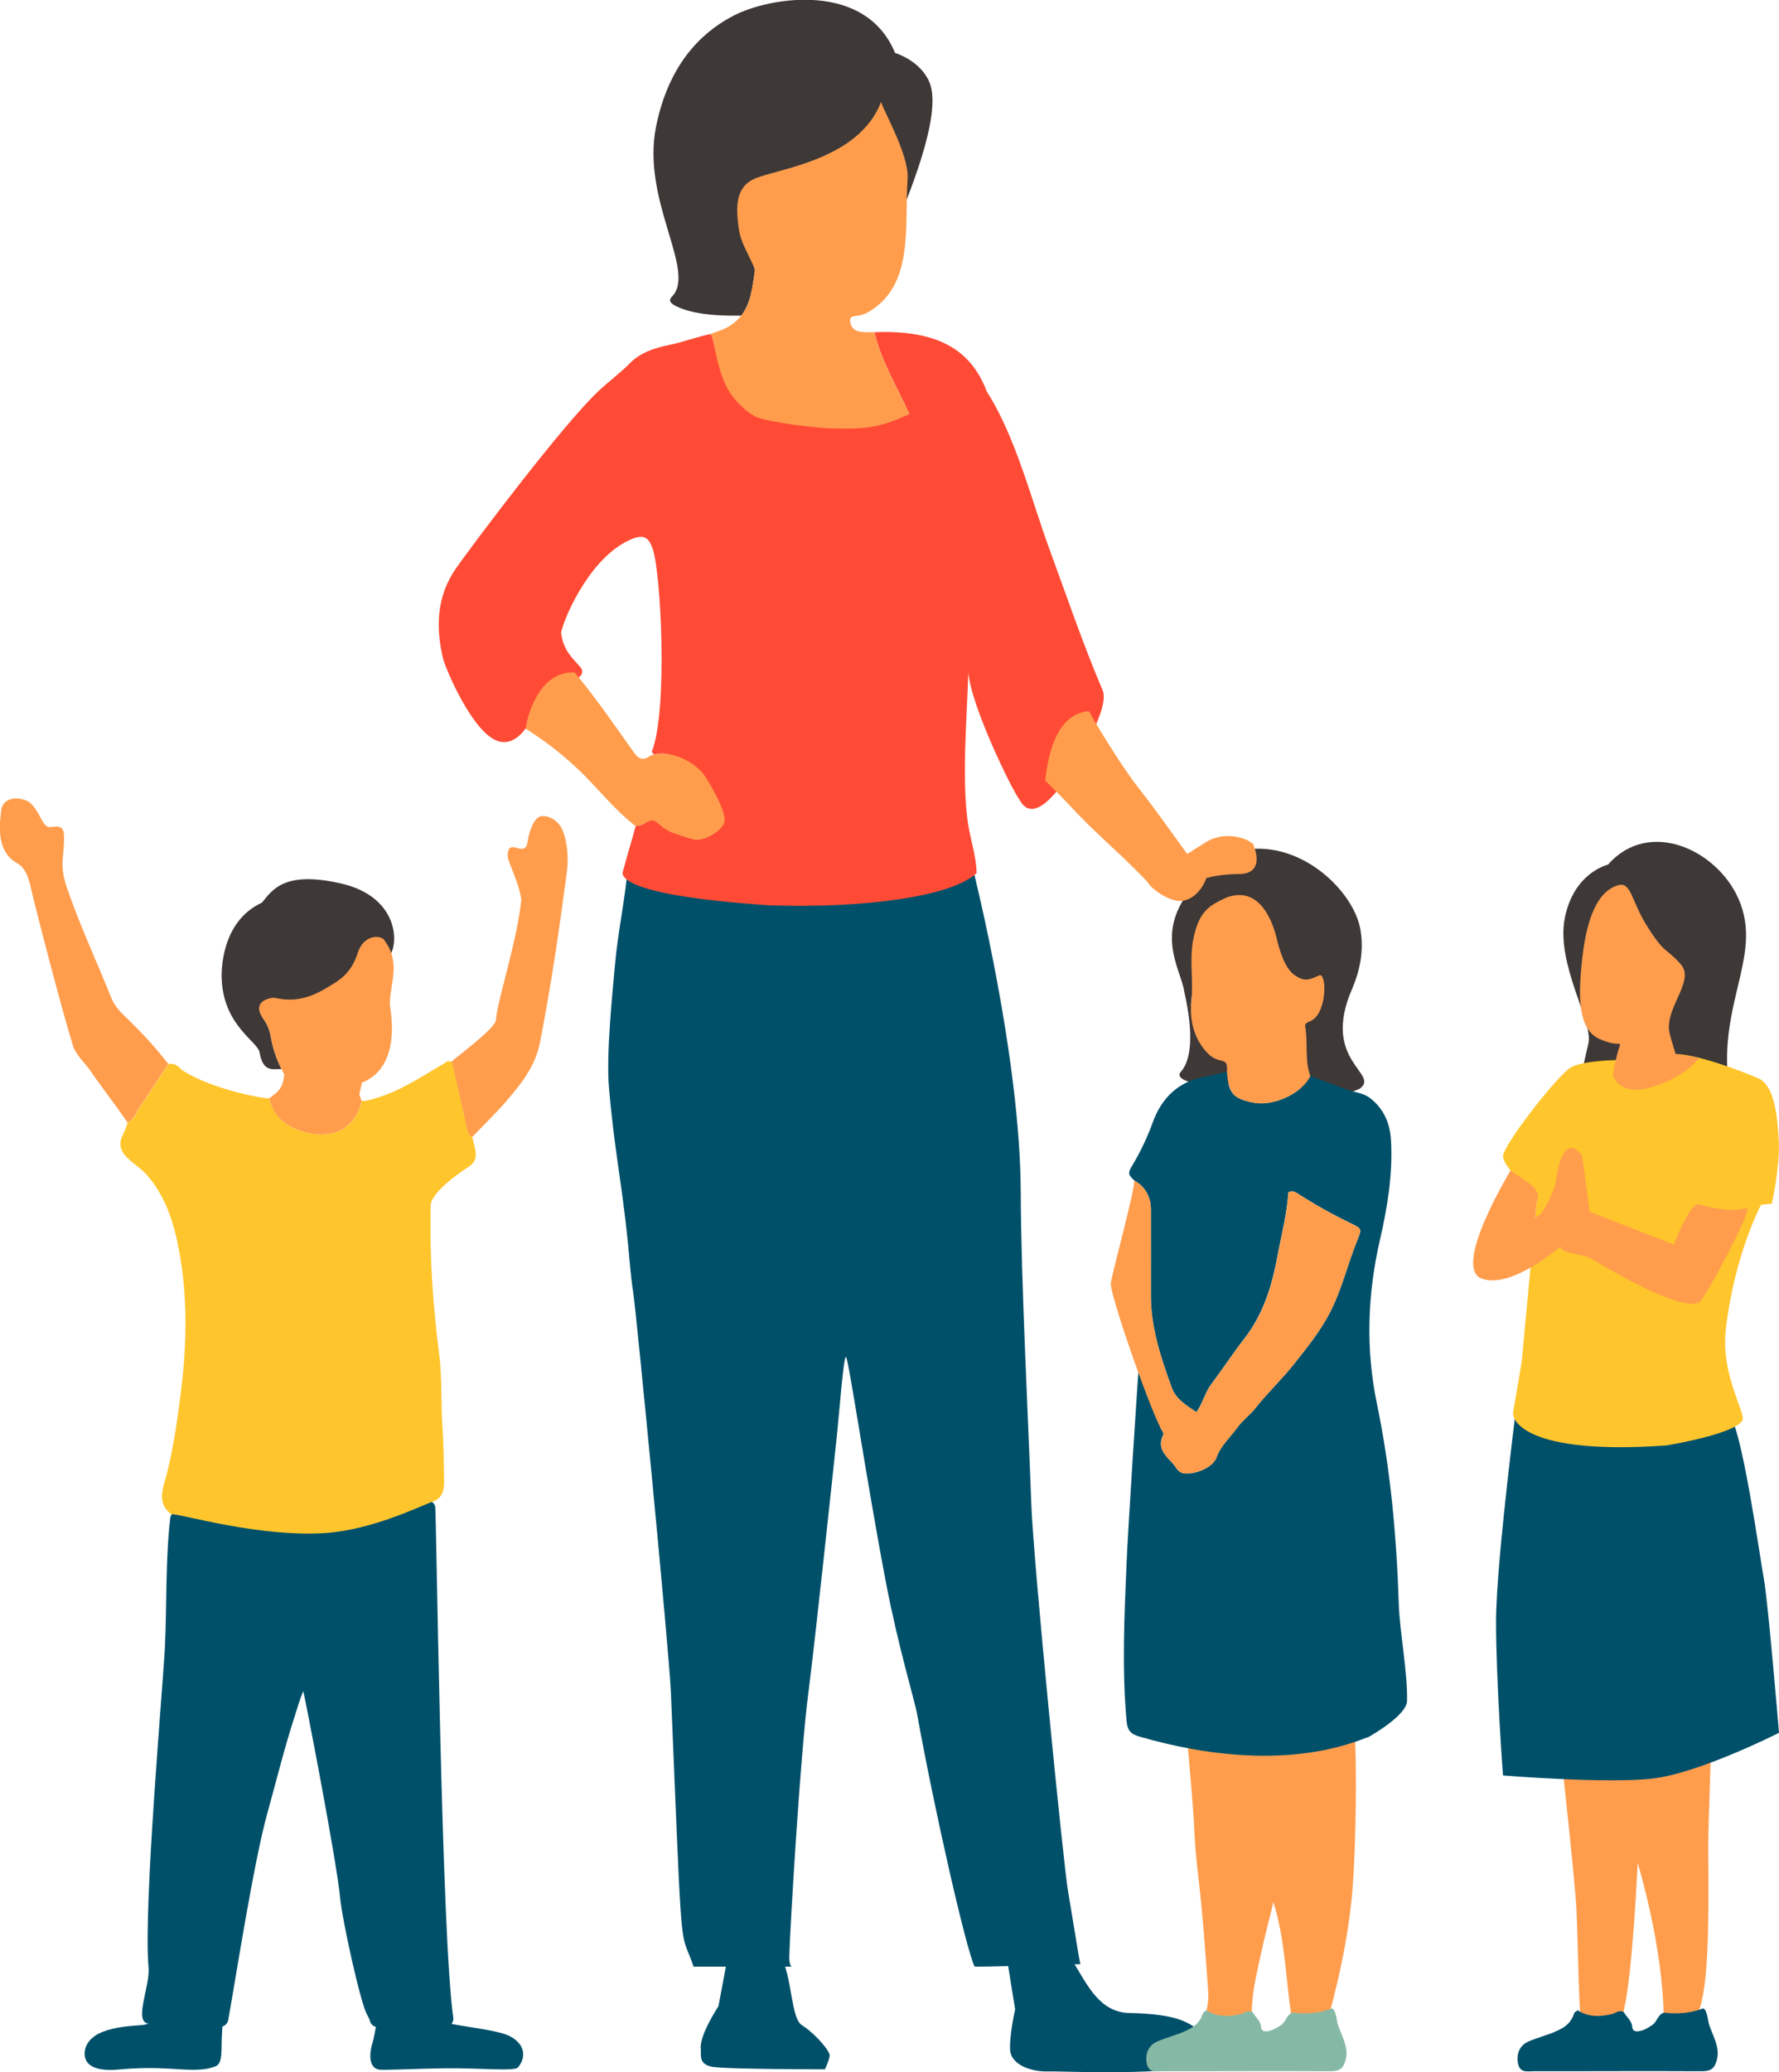
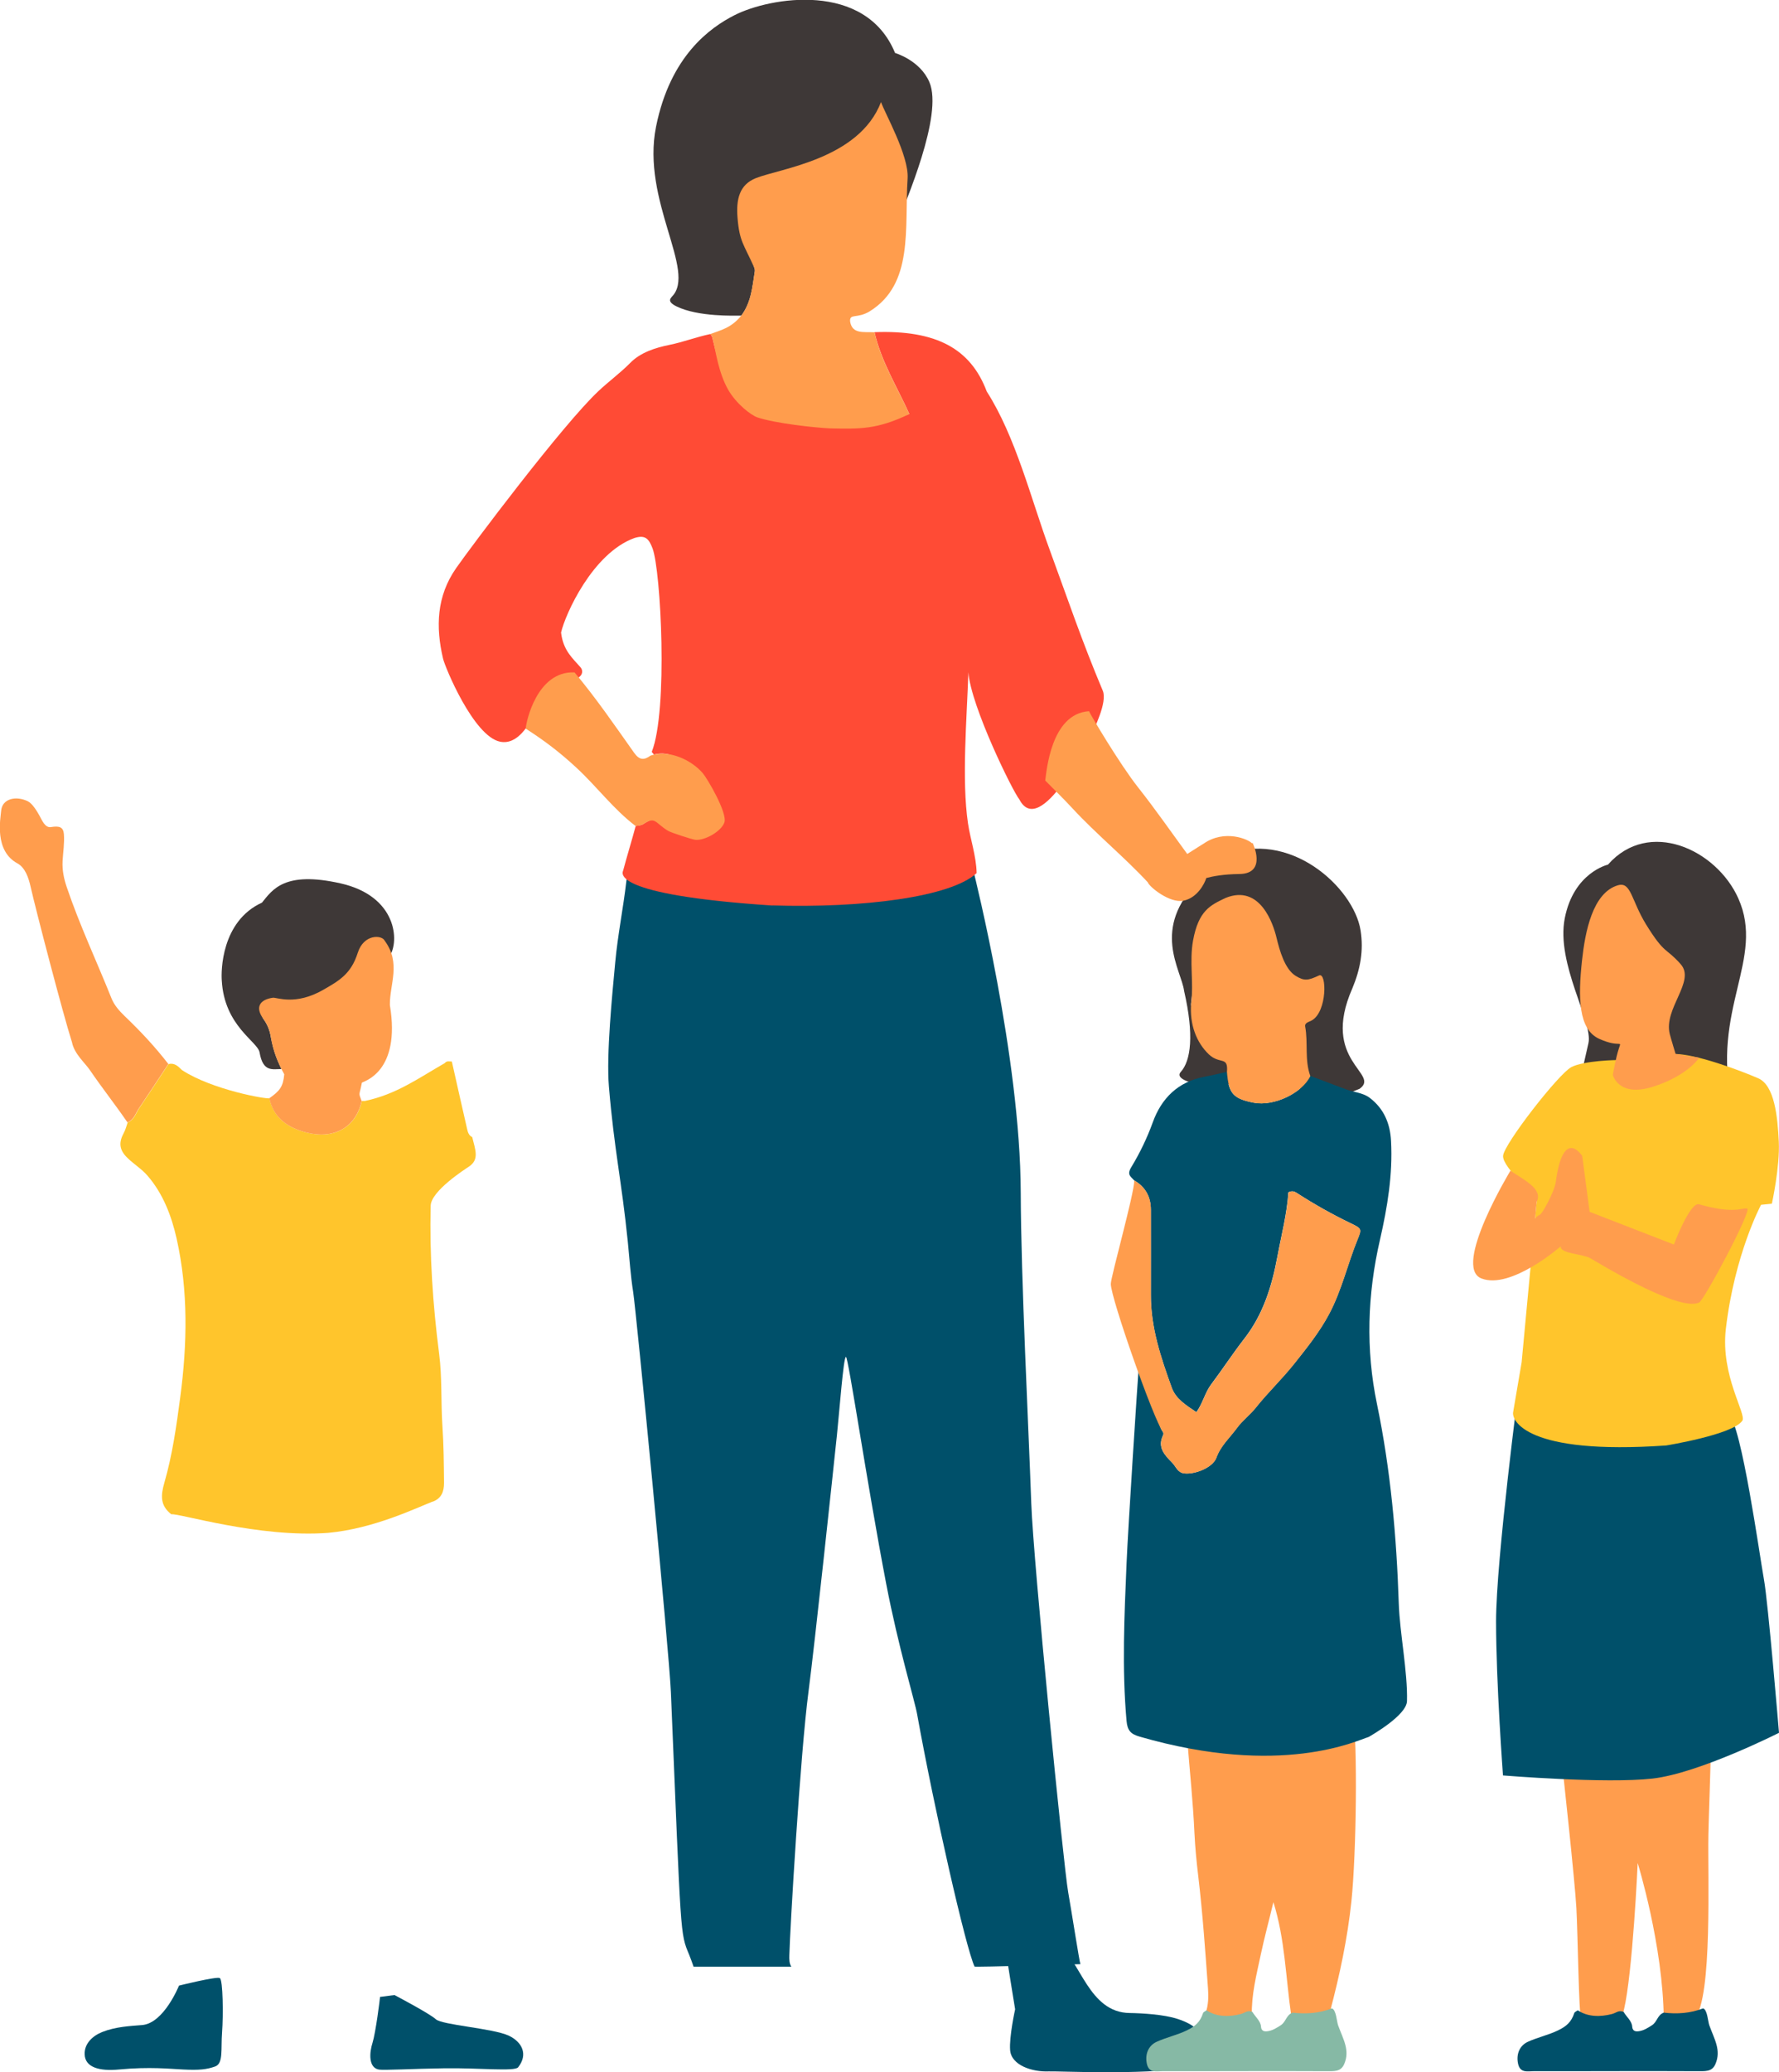
<svg xmlns="http://www.w3.org/2000/svg" id="b" width="177.37" height="206.55" viewBox="0 0 177.37 206.55">
  <defs>
    <style>.d{fill:#3e3837;}.e{fill:#ffc52c;}.f{fill:#86b9a5;}.g{fill:#00506a;}.h{fill:#ff4b35;}.i{fill:#ff9d4d;}</style>
  </defs>
  <g id="c">
-     <path class="g" d="M72.72,194.01c0,.27-1.09,5.96-1.09,5.96,0,0-1.95,2.95-1.76,4.29.06.46-.27,1.47,1.07,1.74,1.34.27,11.31.26,11.31.26,0,0,.43-.91.47-1.36s-1.43-2.19-2.77-3.04c-1.34-.85-.82-6.52-3.01-7.94s-4.22.1-4.22.1Z" />
    <path class="g" d="M100.24,194.09c0,.27.97,6.19.97,6.19,0,0-.6,2.72-.5,4.06.11,1.53,2.22,2.2,3.84,2.13.85-.04,9.37.37,13.65-.35,2.57-.43,1.62-2.3,1.64-2.46.11-1.08-.73-1.86-2.43-2.42-1.38-.45-3.53-.57-4.77-.59-4.12-.04-4.92-5.32-7.11-6.74-2.18-1.43-5.29.18-5.29.18Z" />
    <path class="g" d="M97.17,196.02c.04.07,10.55-.24,10.55-.24-.1-.22-.87-5.2-1.22-7.17-.46-2.6-3.48-32.97-3.68-38.76-.28-7.89-1.02-22.19-1.05-31-.04-13.51-4.64-31.67-4.67-31.87-.1-.08-.2-.17-.3-.25-.83.65-1.84.89-2.83,1.16-.76.39-1.61.47-2.43.66-1.31.5-2.66.67-4.05.6-.06,0-.12,0-.18.03-1.48.45-2.99.28-4.5.29-1.96.01-3.92.13-5.88-.05-1.24-.05-2.5.24-3.72-.24-2.55-.13-5-.75-7.45-1.42-.75-.21-1.45-.58-2.26-.51-.29.03-.47-.18-.61-.41-.22.3-.4.6-.44.99-.31,2.7-.86,5.37-1.11,8.09-.3,3.21-.9,9.2-.63,12.39.52,6.24,1.27,9.41,1.88,15.43.17,1.69.28,3.42.54,5.06.3,1.89,3.58,35.68,3.76,39.89,1.03,24.7.91,23.95,1.82,26.15.16.39.3.79.44,1.19h9.75c-.22-.32-.21-.75-.2-1.15.06-2.52,1.09-20.06,1.91-26.27.64-4.89,2.45-21.92,2.83-25.53.24-2.25.65-7.8.9-7.83.24-.03,2.06,12.42,4.02,22.64,1.21,6.3,2.85,11.66,3.08,12.98,1.73,9.57,4.87,23.37,5.73,25.16Z" />
    <path class="h" d="M77.01,90.26c-16.39-1.08-14.93-3.3-14.88-3.49.37-1.4.88-3.05,1.25-4.44.25-.06.55-.05.75-.19,1.24-.81,2.48-1.02,3.81-.21.3.18.7.22,1.06.25.93.09,1.48-.38,1.81-1.28.35-.93.25-1.66-.46-2.41-.46-.49-.88-1.02-1.32-1.54-1.04-1.22-2.16-2.16-3.83-1.74l-.22-.26c1.64-4.11.91-18.1.08-20.29-.38-1-.75-1.36-1.81-1.03-4.17,1.51-6.9,7.61-7.31,9.42.21,1.82,1.19,2.59,1.95,3.48.22.26.2.64-.05.87-1.39,1.29-3.55,3.09-4.75,4.27-.36.35-1.39,2.63-3.23,2.26-2.65-.54-5.5-7.45-5.69-8.29-.74-3.16-.64-6.21,1.3-9,1.52-2.18,10.61-14.29,14.2-17.66,1.02-.96,2.15-1.78,3.15-2.79,1.02-1.05,2.49-1.52,3.91-1.81,1.39-.28,2.7-.79,4.08-1.08.21.19.23.44.3.7.49,1.98.96,3.96,2.18,5.68.56.79,1.23,1.31,2.14,1.45,1.75.28,3.51.62,5.27.69,2.67.12,5.35.03,8.03.03.69,0,1.16-.33,1.93-.59-1.24-2.74-2.81-5.25-3.47-8.15,6.12-.23,9.58,1.62,11.19,5.91,2.89,4.51,4.43,10.76,6.26,15.74,1.86,5.07,3.21,9.1,5.31,14.09.49,1.16-.93,3.9-1.12,4.37-.24.58-5.14,10.46-7.2,6.46-.67-.82-4.84-9.31-5.08-12.67-.15,4.54-.68,10.75-.04,15.06.25,1.65.82,3.25.86,4.93v.03c-2.56,2.39-11.38,3.5-20.36,3.22Z" />
    <path class="d" d="M128.87,107.14c-1.05-2.84-2.12-6.27-2.18-6.59-.07-.4-1.65-10.49-2.4-10.23-2.79.99-4.22.27-4.77,3.28-.39,2.11-.5,4.27-.77,6.41-.22,1.74,5.63,4.39,3.97,7.94-.96.73-5.98-.02-5-1.1,1.01-1.11,1.35-3.66.34-8.06-.27-2.13-3.38-6.22,1.54-11.08.14-.17.67-1.67,2.41-2.41,6.53-2.76,12.96,3.17,13.64,7.43.32,2.02-.02,3.87-.82,5.79-3.21,7.28,2.86,8.49.72,10.01-7.05,2.93-5.56-.97-6.68-1.39Z" />
    <path class="i" d="M118.37,173.36c2.3,0,4.57-.09,6.86-.56,2.14-.44,4.37-.43,6.5-1.1,1.06-.33,2.11-.69,3.16-1.04.48,3.25.34,14.11-.15,18.84-.39,3.72-1.17,7.36-2.12,10.96-1.26.53-2.55.63-3.88.45-.55-3.77-.62-7.63-1.78-11.31-.42,1.78-.9,3.52-1.27,5.28-.42,1.98-.93,3.96-.88,6.03-.51-.23-.98.02-1.45.15-1.1.3-2.17.34-3.16-.4.28-.79.3-1.62.24-2.45-.27-3.74-.53-7.47-.97-11.19-.17-1.42-.31-2.85-.38-4.28-.14-3.14-.48-6.26-.72-9.39Z" />
    <path class="g" d="M134,108.5c.84.38,1.82.36,2.58.94,1.41,1.08,2.02,2.56,2.11,4.29.18,3.34-.36,6.59-1.1,9.83-1.26,5.45-1.44,10.94-.3,16.4,1.36,6.56,1.95,13.19,2.17,19.87.09,2.87.9,6.86.82,9.73-.04,1.41-3.48,3.37-3.81,3.57-1.16.35-8.71,4.06-22.85-.03-.87-.25-1.21-.59-1.3-1.56-.47-5.24-.22-10.47,0-15.7.15-3.58,1.09-18,1.24-19.97,1.45.78,1.47,5.68,2.39,6.87.05.07.05.23.01.32-.6,1.22.18,1.99.92,2.75.37.38.53.98,1.2,1.05,1.07.12,2.84-.58,3.19-1.56.43-1.2,1.34-1.99,2.05-2.96.56-.77,1.31-1.31,1.89-2.04,1.19-1.5,2.59-2.83,3.79-4.33,1.27-1.59,2.55-3.18,3.52-5.01,1.26-2.37,1.83-4.97,2.83-7.42.42-1.04.42-1.08-.66-1.6-1.85-.89-3.63-1.89-5.35-3-.22-.14-.47-.31-.89-.09-.13,2.12-.69,4.24-1.09,6.39-.55,2.95-1.41,5.76-3.3,8.19-1.15,1.48-2.17,3.05-3.3,4.55-.63.84-.84,1.9-1.48,2.78-1.02-.69-2.05-1.31-2.46-2.45-1.08-2.99-2.1-6.01-2.08-9.25.01-2.82,0-5.65,0-8.47,0-1.3-.54-2.28-1.67-2.94-.32-.38-.75-.54-.28-1.31.85-1.4,1.57-2.89,2.14-4.46.86-2.4,2.52-4.06,5.14-4.55.76-.14,1.5-.33,2.25-.49.16,2.15.62,2.67,2.68,3.07,2,.39,4.83-.95,5.64-2.67,1.11.42,2.23.84,3.34,1.26Z" />
    <path class="d" d="M89.6,21.99c-.44-.44-.25-.99-.25-1.5,0-1.36,0-2.73.02-4.09,0-.54-.07-1.01-.48-1.44-1.59-1.66-14.73,9.37-13.72,11.62.06.14.11.31.09.46-.24,1.54-.36,3.12-1.35,4.42-.63,0-4.28.14-6.44-.91-1-.48-.61-.81-.49-.97,2.53-2.52-3.06-9.56-1.57-16.96,1.42-7.06,5.39-9.87,7.83-11.11,3.52-1.79,13.04-3.42,16,3.77,0,0,2.49.72,3.42,2.9,1.42,3.31-2.46,12.07-3.06,13.79Z" />
    <path class="i" d="M113.08,117.66c1.13.65,1.67,1.64,1.67,2.94,0,2.82,0,5.65,0,8.47-.02,3.25,1,6.26,2.08,9.25.41,1.14,1.44,1.75,2.46,2.45.64-.89.85-1.95,1.48-2.78,1.13-1.5,2.14-3.08,3.3-4.55,1.89-2.42,2.75-5.23,3.3-8.19.4-2.15.96-4.27,1.09-6.39.42-.22.67-.05.89.09,1.72,1.11,3.5,2.11,5.35,3,1.09.52,1.09.56.66,1.6-1,2.45-1.58,5.06-2.83,7.42-.97,1.82-2.25,3.41-3.52,5.01-1.19,1.5-2.6,2.83-3.79,4.33-.58.73-1.33,1.27-1.89,2.04-.71.97-1.61,1.75-2.05,2.96-.35.97-2.12,1.67-3.19,1.56-.67-.07-.83-.67-1.2-1.05-.74-.76-1.52-1.53-.92-2.75.04-.09.04-.25-.01-.32-.93-1.19-5.18-13.28-5.21-14.76-.01-.7,2.34-9.01,2.34-10.32Z" />
    <path class="d" d="M38.83,95.31c-1.52.01-.83,3.87-2.35,3.91-7.4-.63-4.62,1.45-5.32,1.54-1.37.19-5.73-.32-4.9.8.43.59.65,1.19.75,1.85.26,1.29.49,1.97,1.05,3.15-.9,0-1.84.33-2.18-1.66-.19-1.09-3.52-2.62-3.77-7.18-.07-.9-.06-5.89,4.01-7.75,1.05-1.29,2.23-3.18,7.83-1.92,5.65,1.27,5.89,5.81,4.89,7.25Z" />
    <path class="i" d="M16.78,106.06c-.97,1.47-1.93,2.94-2.92,4.4-.34.5-.5,1.16-1.15,1.42-1.24-1.81-2.51-3.4-3.75-5.22-.5-.73-1.55-1.61-1.78-2.76-.93-2.93-3.63-13.29-4.13-15.52-.2-.89-.54-1.9-1.31-2.32-2.33-1.26-1.69-4.43-1.63-5.21.09-1.27,1.51-1.55,2.67-.98.45.22.93,1.02,1.16,1.44.24.43.55,1.23,1.14,1.13.89-.15,1.23.03,1.29.7.07.89-.08,1.79-.13,2.68-.05.91.13,1.77.42,2.62,1.28,3.78,2.98,7.38,4.46,11.08.27.67.77,1.24,1.31,1.76,1.56,1.49,3.03,3.06,4.35,4.77Z" />
-     <path class="i" d="M47.06,113.34c-.33-.15-.43-.47-.5-.77-.52-2.25-1.02-4.51-1.53-6.76.58-.53,4.33-3.29,4.41-4.12.18-2.14,2.17-8.04,2.54-12.09-.27-1.23-.33-1.37-.78-2.57-.17-.44-.61-1.38-.58-1.84.06-1.08.65-.71,1.19-.6.86.17.75-.73.92-1.34.21-.79.61-1.83,1.26-1.9.77-.09,1.62.48,1.97,1.14.61,1.14.74,3.06.57,4.33-.75,5.71-1.58,11.41-2.69,17.08-.46,2.35-1.83,4.08-3.29,5.78-1.09,1.27-2.31,2.44-3.47,3.65Z" />
    <path class="i" d="M64.88,75.31c1.85-.63,4.09.47,5.19,1.76.44.51,2.49,3.98,2.15,4.92-.33.9-1.96,1.81-2.89,1.72-.36-.04-2.44-.72-2.73-.9-1.33-.81-1.23-1.47-2.47-.66-.2.13-.5.13-.75.19-2.22-1.68-3.87-3.93-5.9-5.81-1.64-1.52-3.16-2.68-5.06-3.9.01-.6,1.09-5.77,4.86-5.61,2.14,2.55,4.02,5.3,5.94,8.01.54.76,1,.75,1.65.28Z" />
    <path class="f" d="M128.85,200.61c1.35.16,2.67.07,3.94-.42.43.13.48,1.28.62,1.68.5,1.39,1.21,2.49.61,3.87-.35.8-1.01.71-1.99.71-5.37-.03-10.74.01-16.11,0-.61,0-1.38.22-1.58-.76-.19-.93.14-1.79,1-2.18.97-.44,2.02-.66,2.99-1.13.83-.4,1.33-.83,1.62-1.73.04-.11.23-.18.35-.27,1.01.68,2.26.66,3.37.38.49-.12.68-.43,1.2-.22.24.44.82.91.85,1.44.03.51.37.54.75.47.45-.08.83-.33,1.21-.57.55-.35.54-1.01,1.17-1.26Z" />
    <path class="g" d="M17.85,197.91s-1.5,3.76-3.68,3.94c-1.21.1-2.63.16-3.97.69-.94.37-1.8,1.14-1.76,2.23.04,1.28,1.42,1.7,3.43,1.51,3.06-.29,5.08-.06,6.39,0,1.6.08,2.35,0,3.19-.3s.56-1.73.69-3.41c.13-1.68.09-5.21-.22-5.4s-4.08.75-4.08.75Z" />
    <path class="g" d="M37.89,199.05c0,.15-.44,3.6-.75,4.57s-.42,2.45.6,2.66c.48.1,3.49-.08,6.59-.12,3.43-.05,6.98.34,7.33-.1,1.01-1.28.4-2.52-.93-3.15-1.58-.74-6.65-1.06-7.28-1.64s-4.12-2.41-4.12-2.41l-1.46.19Z" />
-     <path class="g" d="M14.82,201.7l7.12.33c.4,0,.73-.28.81-.66.56-2.99,2.5-15.59,3.89-20.58.91-3.28,1.72-6.58,2.77-9.81.25-.76.47-1.6.83-2.4.12.37,3.3,16.73,3.66,20.5.22,2.34,2.07,10.71,2.71,11.76.13.22.22.42.28.63.1.33.38.57.72.57h6.77c.5,0,.89-.45.81-.95-1.19-8.17-1.68-50.48-1.8-50.93s-.55-.65-.97-.52c-1.39.45-2.84.7-4.22,1.16-1.63.55-3.31.53-4.98.52-2-.01-3.95.09-5.94.43-2.77.48-5.53.01-8.22-.8-.41-.12-.8-.26-1.22-.31s-.81.23-.86.64c-.48,3.96-.35,8.86-.53,12.75-.17,3.68-2.18,26.11-1.64,32.09.17,1.86-1.53,5.44,0,5.58Z" />
    <path class="e" d="M43.14,149.67c-1.6.62-5.86,2.7-10.42,3.12-6.91.52-14.94-1.99-15.64-1.85-1.11-.87-1.07-1.85-.69-3.16.8-2.77,1.2-5.64,1.58-8.5.7-5.29.81-10.59-.36-15.82-.51-2.26-1.35-4.48-2.91-6.28-.57-.66-1.34-1.13-1.98-1.75-.86-.82-.89-1.57-.37-2.52.17-.32.26-.68.38-1.03.65-.25.81-.91,1.15-1.42.99-1.46,1.95-2.93,2.92-4.4.6-.14.96.22,1.34.6,3.01,1.97,8.44,2.92,8.72,2.81.42,2,1.9,2.96,3.68,3.41,2.82.73,4.96-.55,5.53-3.14.1,0,.21-.01.31,0,3.15-.66,5.37-2.29,7.96-3.77.21-.26.46-.16.71-.16.51,2.25,1.01,4.51,1.53,6.76.07.3.17.62.5.77.33,1.32.71,2.24-.32,2.94-.35.23-3.79,2.43-3.82,3.9-.12,4.94.21,9.84.84,14.74.31,2.38.17,4.82.33,7.23.13,1.89.14,3.77.16,5.66,0,.86-.25,1.54-1.12,1.87Z" />
    <path class="i" d="M87.19,33.12c.65,2.89,2.22,5.4,3.47,8.15-3.21,1.55-4.93,1.49-7.91,1.43-1.53-.07-5.47-.5-7.25-1.1-.61-.21-2.09-1.33-2.91-2.77-.95-1.68-1.22-3.76-1.49-4.83-.06-.26-.08-.52-.3-.7,1.07-.39,2.1-.61,3.1-1.83.99-1.31,1.11-2.89,1.35-4.42.02-.15-.02-.32-.09-.46-1.01-2.26-1.44-2.51-1.63-4.91-.14-1.81.18-3.26,1.82-3.92,2.42-.97,10.3-1.88,12.49-7.59.34,1.05,2.8,5.34,2.65,7.62-.32,5.01.62,10.49-3.76,13.23-1.27.79-2.06.17-1.97,1.05.22,1.26,1.37.99,2.41,1.05Z" />
    <path class="i" d="M130.65,107.25c-.82,1.72-3.64,3.05-5.64,2.67-2.06-.4-2.51-.92-2.68-3.07.14-1.62-.7-.72-1.8-1.75-1.23-1.17-1.94-2.96-1.77-5.09.27-2.14-.19-4.15.19-6.26.55-3.01,1.74-3.53,3.25-4.25,3.45-1.39,4.75,2.62,5.07,3.96.3,1.25.82,3.14,1.91,3.81.87.53,1.23.47,2.33-.04.78-.37.83,3.6-.72,4.48-.28.16-.73.22-.66.62.3,1.63-.07,3.32.51,4.92Z" />
    <path class="i" d="M36.06,109.74c-.57,2.59-2.71,3.87-5.53,3.14-1.78-.46-3.26-1.41-3.68-3.41,1.03-.72,1.38-1.14,1.49-2.39-.64-1.15-1.12-2.36-1.33-3.67-.1-.66-.32-1.26-.75-1.85-.83-1.12-.41-1.92.95-2.11.38-.05,2.24.81,5.02-.79,1.57-.9,2.77-1.57,3.44-3.69.6-1.89,2.4-1.79,2.68-1.21,1.66,2.26.5,4.3.52,6.41,1.12,6.73-2.64,7.61-2.79,7.75-.25,1.34-.36.92-.03,1.81Z" />
    <path class="i" d="M124.89,84.03s-.03,0-.08.02c-.33-.39-2.7-1.41-4.79.03,0,0-.73.45-1.65,1.04-1.62-2.21-3.18-4.46-4.88-6.61-1.84-2.32-4.86-7.42-4.91-7.62-3.84.24-4.24,6.11-4.37,6.91.91.93,1.85,1.83,2.73,2.79,2.34,2.53,5.15,4.83,7.5,7.36.11.41,2.15,2.1,3.54,1.83,1.39-.27,2.12-1.7,2.29-2.26.62-.17,1.67-.38,3.29-.4,2.83-.03,1.33-3.1,1.33-3.1Z" />
    <path class="i" d="M155.62,169.09s-.21,3.76,0,5.61,1.41,12.9,1.55,15.51c.14,2.61.24,10.45.46,11.06s3.04,1.61,3.96,0,1.54-12.22,1.69-15.57c0,0,2.54,8.21,2.6,15.57.01,1.38,1.34,2.07,3.1-.08,1.77-2.15,1.27-14.24,1.35-18.31s.69-16.97,0-17.89-14.71,4.1-14.71,4.1Z" />
    <path class="g" d="M151.47,137.9s-2.31,17.64-2.31,23.71.69,15.36.69,15.36c0,0,10.24.84,14.92.31,4.67-.54,12.6-4.56,12.6-4.56,0,0-1.09-13.05-1.5-15.28s-2.25-15.51-3.51-16.43c-1.25-.92-20.89-3.1-20.89-3.1Z" />
    <path class="d" d="M160.3,86.19s-3.4.78-4.29,5.34,2.84,10.33,2.36,12.45c-1.15,5.1-1.39,6.18-1.8,6.65s10.46,3.37,10.84,3.41,7.47,5.79,5.3-3.84c-2.17-9.63,3.32-14.58.6-20.66-2.18-4.87-8.92-7.99-13-3.35Z" />
    <path class="e" d="M161.25,105.66s-3.32.04-4.59.71-6.72,7.67-6.8,8.84c-.08,1.17,3.39,4.14,3.39,4.14l-1.54,16.44-.85,4.99c-.13.77,1.23,4.28,15.26,3.3,0,0,6.62-1.07,7.59-2.46.46-.66-2.18-4.47-1.64-9.15.87-7.46,3.51-12.38,3.51-12.38l1.08-.11s.81-3.69.69-6.18c-.12-2.49-.42-5.61-2.05-6.32s-6.3-2.5-8.51-2.42" />
    <path class="i" d="M161.31,88.24c-2.53.75-3.27,4.64-3.58,7.5-.4,3.7-.37,6.87,1.72,7.81s2.26.06,1.96.94-.61,2.65-.61,2.65c0,0,.55,2.28,4.01,1.18,3.46-1.1,4.61-2.89,4.61-2.89l-2.36-.38s-.44-1.44-.58-1.98c-.64-2.54,2.59-5.25,1.1-6.95s-1.57-.91-3.46-3.97c-1.49-2.42-1.49-4.29-2.8-3.91Z" />
    <path class="i" d="M150.59,116.7s-5.82,9.59-2.89,10.73c2.93,1.15,7.91-3.2,7.91-3.2-.09.74,2.24.76,2.94,1.18,9.27,5.53,10.52,4.49,10.83,4.44.44-.07,5.33-9.25,4.82-9.38s-1.22.59-4.8-.43c-.91-.26-2.51,4.01-2.51,4.01l-8.4-3.26-.74-5.57s-1.9-2.97-2.64,2.63c-.11.85-1.31,3.12-1.58,3.23-.52.22-.5.64-.46.25l.14-1.54c.67-1.28-1.31-2.2-2.62-3.1Z" />
    <path class="g" d="M165.86,200.61c1.35.16,2.67.07,3.94-.42.43.13.48,1.28.62,1.68.5,1.39,1.21,2.49.61,3.87-.35.8-1.01.71-1.99.71-5.37-.03-10.74.01-16.11,0-.61,0-1.38.22-1.58-.76-.19-.93.14-1.79,1-2.18.97-.44,2.02-.66,2.99-1.13.83-.4,1.33-.83,1.62-1.73.04-.11.23-.18.35-.27,1.01.68,2.26.66,3.37.38.49-.12.68-.43,1.2-.22.24.44.82.91.85,1.44.03.51.37.54.75.47.45-.08.83-.33,1.21-.57.55-.35.54-1.01,1.17-1.26Z" />
  </g>
</svg>